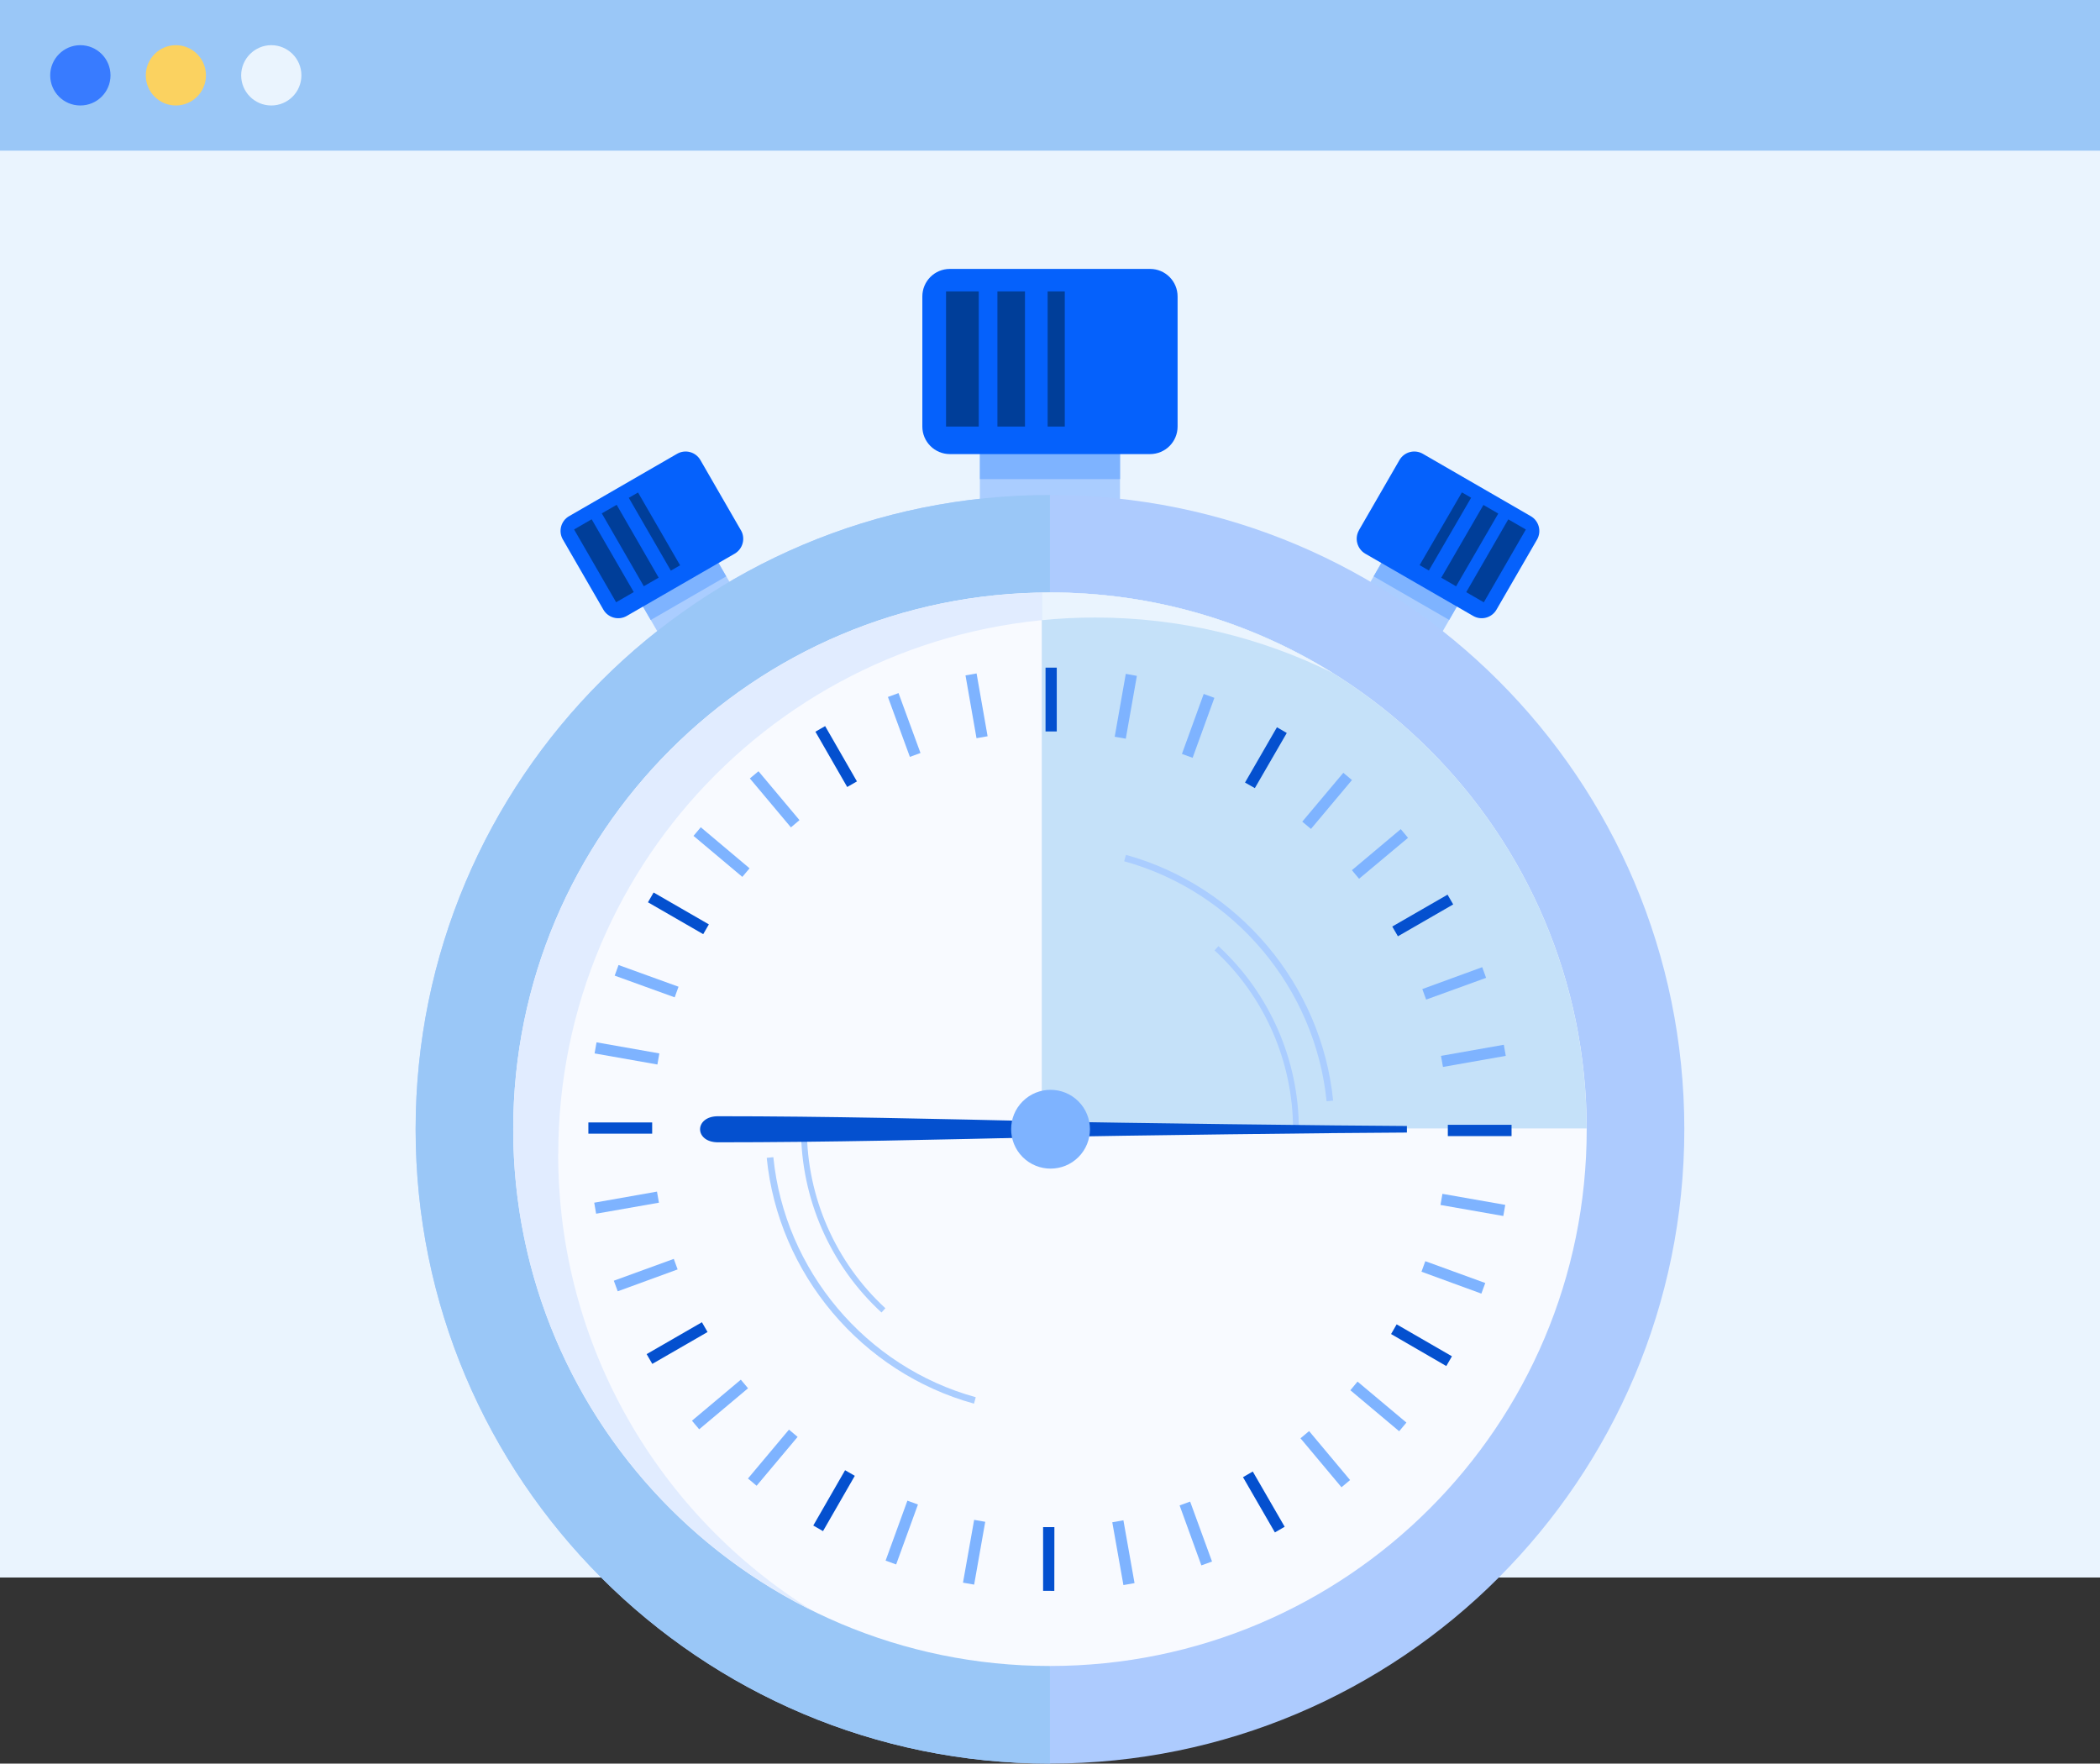
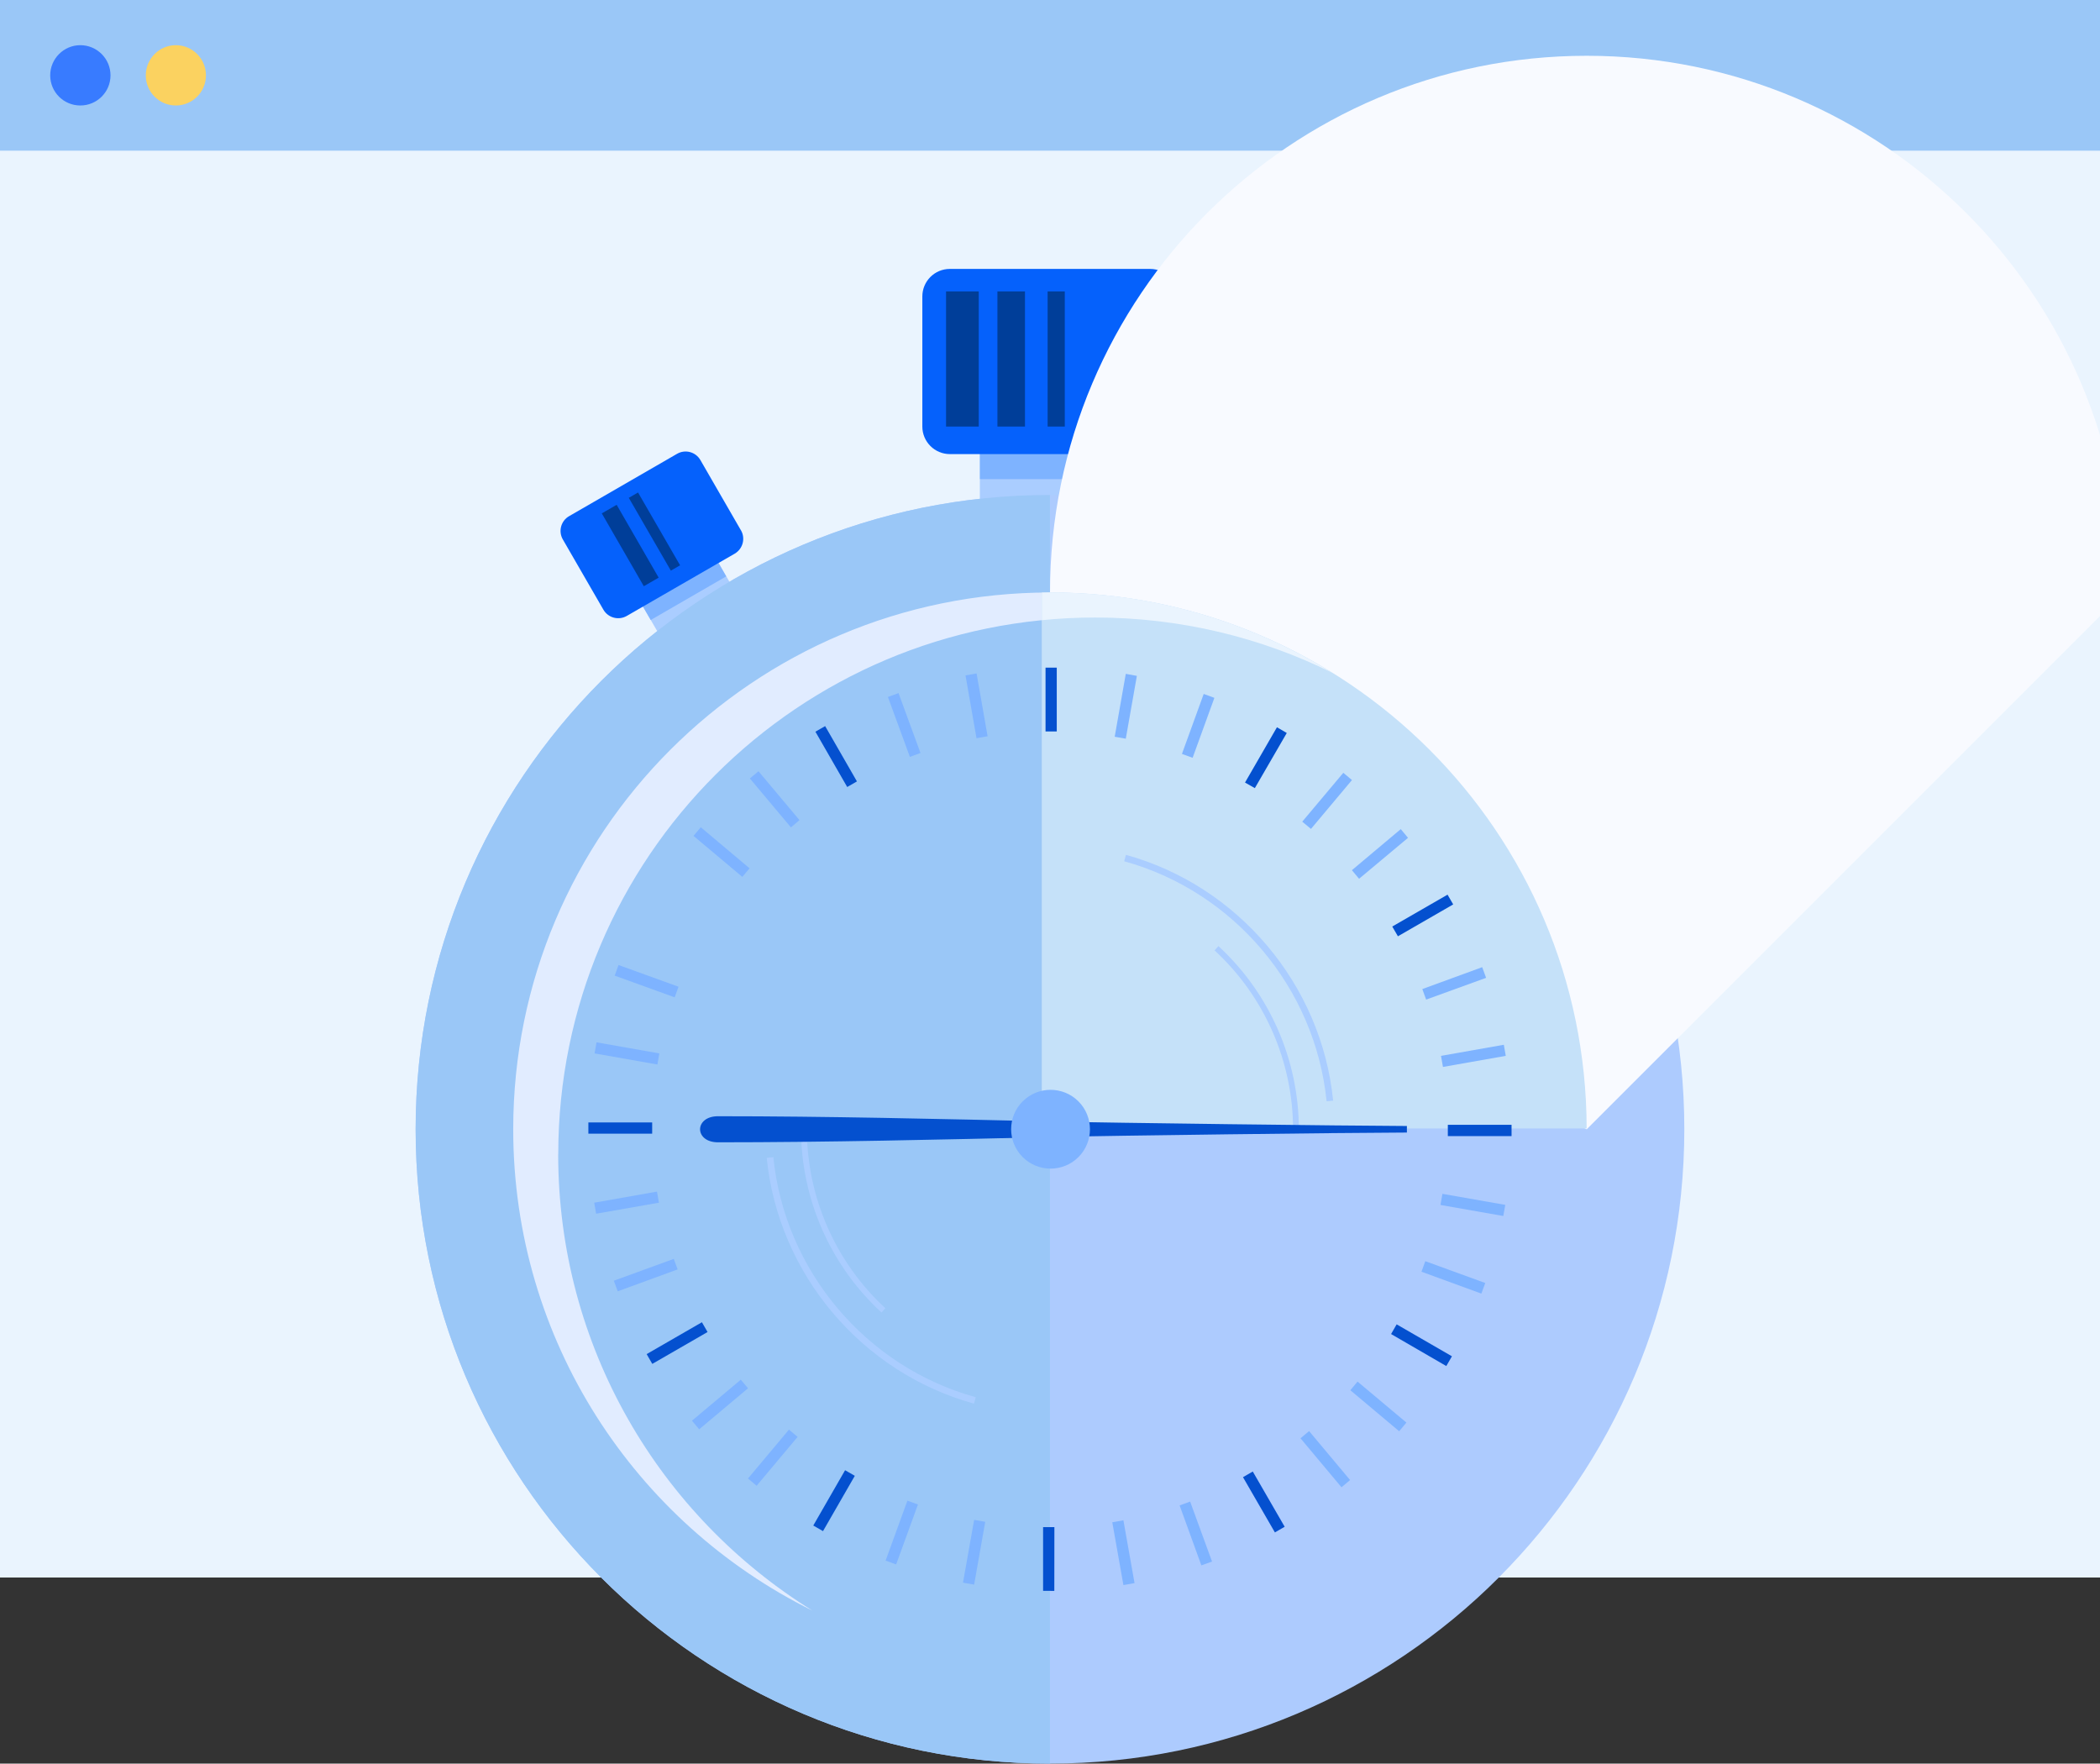
<svg xmlns="http://www.w3.org/2000/svg" viewBox="0 0 301.2 252.95">
  <rect x="0" y="0" width="301.2" height="252.95" fill="#333333" stroke="none" />
  <defs>
    <style>.d{fill:#aacdff;}.e{fill:#0561fc;}.f{fill:#eaf4fe;}.g{fill:#387bff;}.h{isolation:isolate;}.i{fill:#c5e1f9;}.j{fill:#9ac7f7;}.k{fill:#e1ecff;}.l{fill:#0450cf;}.m{fill:#f8faff;}.n{fill:#003e99;}.o{fill:#fbd260;}.p{mix-blend-mode:multiply;}.q{fill:#adcbfe;}.r{fill:#7eb3ff;}</style>
  </defs>
  <g class="h">
    <g id="a" />
    <g id="b">
      <g id="c">
        <g>
          <g>
            <rect class="f" x="0" width="301.2" height="226.26" />
            <rect class="j" x="0" width="301.2" height="21.61" />
            <path class="g" d="M15.85,10.81c0,2.38-1.93,4.32-4.33,4.32s-4.32-1.94-4.32-4.32,1.94-4.33,4.32-4.33,4.33,1.93,4.33,4.33Z" />
            <path class="o" d="M29.54,10.81c0,2.38-1.93,4.32-4.32,4.32s-4.31-1.94-4.31-4.32,1.93-4.33,4.31-4.33,4.32,1.93,4.32,4.33Z" />
-             <path class="f" d="M43.23,10.81c0,2.38-1.93,4.32-4.32,4.32s-4.32-1.94-4.32-4.32,1.95-4.33,4.32-4.33,4.32,1.93,4.32,4.33Z" />
          </g>
          <g>
            <rect class="d" x="140.54" y="58.67" width="20.1" height="21.53" />
            <rect class="r" x="140.55" y="58.67" width="20.1" height="10.05" />
            <g>
              <path class="e" d="M168.9,61.18c0,2.18-1.76,3.95-3.95,3.95h-28.71c-2.18,0-3.95-1.77-3.95-3.95v-18.66c0-2.18,1.76-3.95,3.95-3.95h28.71c2.19,0,3.95,1.77,3.95,3.95v18.66Z" />
              <rect class="n" x="135.69" y="41.8" width="4.69" height="19.38" />
              <rect class="n" x="143.06" y="41.8" width="3.95" height="19.38" />
              <rect class="n" x="150.26" y="41.8" width="2.46" height="19.38" />
            </g>
            <g>
              <g>
                <rect class="d" x="92.72" y="79.49" width="12.51" height="13.4" transform="translate(-29.84 61.07) rotate(-30.02)" />
                <polygon class="r" points="104.16 82.67 93.33 88.93 90.2 83.52 101.04 77.26 104.16 82.67" />
                <g>
                  <path class="e" d="M106.27,76.05c.68,1.17,.28,2.67-.89,3.36l-15.48,8.93c-1.17,.68-2.68,.28-3.36-.9l-5.81-10.06c-.68-1.17-.28-2.68,.9-3.35l15.48-8.94c1.17-.68,2.67-.28,3.35,.9l5.81,10.07Z" />
-                   <polygon class="n" points="90.9 84.92 88.37 86.38 82.34 75.94 84.86 74.48 90.9 84.92" />
                  <rect class="n" x="89.16" y="72.22" width="2.46" height="12.06" transform="translate(-27 55.61) rotate(-29.97)" />
                  <rect class="n" x="93.1" y="70.21" width="1.53" height="12.06" transform="translate(-25.55 57.19) rotate(-30.02)" />
                </g>
              </g>
              <g>
                <rect class="d" x="195.52" y="79.94" width="13.4" height="12.51" transform="translate(26.53 218.3) rotate(-60.03)" />
                <rect class="r" x="200.88" y="76.84" width="6.25" height="12.51" transform="translate(30.08 218.27) rotate(-60.02)" />
                <g>
                  <path class="e" d="M194.92,76.05c-.68,1.17-.27,2.67,.89,3.36l15.48,8.93c1.17,.68,2.67,.28,3.35-.9l5.82-10.06c.67-1.17,.27-2.68-.91-3.35l-15.47-8.94c-1.18-.68-2.68-.28-3.36,.9l-5.81,10.06Z" />
                  <rect class="n" x="208.54" y="78.97" width="12.06" height="2.91" transform="translate(37.64 226.05) rotate(-60)" />
                  <rect class="n" x="204.77" y="77.02" width="12.06" height="2.46" transform="translate(37.39 221.39) rotate(-59.9)" />
                  <rect class="n" x="201.29" y="75.47" width="12.07" height="1.53" transform="translate(37.23 217.18) rotate(-59.84)" />
                </g>
              </g>
            </g>
            <g>
              <path class="q" d="M241.58,161.97c0,50.24-40.73,90.98-90.98,90.98-50.25,0-90.98-40.74-90.98-90.98s40.73-90.99,90.98-90.98c50.25,0,90.98,40.73,90.98,90.98Z" />
              <path class="j" d="M150.59,252.95c-50.25,0-90.98-40.74-90.98-90.98s40.73-90.99,90.98-90.98" />
-               <path class="m" d="M227.58,161.97c0,42.52-34.47,76.98-76.99,76.98s-76.98-34.46-76.98-76.98,34.47-76.99,76.98-76.99,76.99,34.47,76.99,76.99Z" />
+               <path class="m" d="M227.58,161.97s-76.98-34.46-76.98-76.98,34.47-76.99,76.98-76.99,76.99,34.47,76.99,76.99Z" />
              <path class="k" d="M80.07,165.56c0-42.52,34.47-76.98,76.98-76.98,12.23,0,23.8,2.86,34.06,7.94-11.77-7.31-25.64-11.54-40.52-11.54-42.51,0-76.98,34.47-76.98,76.99,0,30.29,17.5,56.47,42.92,69.04-21.88-13.57-36.47-37.81-36.47-65.45Z" />
            </g>
            <path class="i" d="M150.59,84.98c-.39,0-.78,.03-1.17,.03v76.84h78.15c-.06-42.47-34.5-76.87-76.98-76.87Z" />
            <path class="f" d="M149.43,85.01v3.94c2.51-.25,5.05-.38,7.63-.38,12.23,0,23.8,2.86,34.06,7.94-11.77-7.31-25.64-11.54-40.52-11.54-.39,0-.78,.03-1.17,.03Z" />
            <g class="p">
              <rect class="l" x="149.96" y="95.76" width="1.61" height="9.15" />
              <polygon class="r" points="141.65 105.6 140.06 105.88 138.48 96.87 140.07 96.59 141.65 105.6" />
              <rect class="r" x="128.87" y="99.42" width="1.62" height="9.15" transform="translate(-27.86 50.97) rotate(-20.13)" />
              <rect class="l" x="119.12" y="103.93" width="1.61" height="9.15" transform="translate(-38.12 74.23) rotate(-29.9)" />
              <polygon class="r" points="114.67 117.63 113.44 118.67 107.55 111.65 108.79 110.62 114.67 117.63" />
              <polygon class="r" points="107.51 124.54 106.47 125.77 99.47 119.89 100.51 118.65 107.51 124.54" />
-               <rect class="l" x="96.5" y="126.42" width="1.62" height="9.15" transform="translate(-64.79 149.83) rotate(-60.02)" />
              <rect class="r" x="91.93" y="136.15" width="1.62" height="9.15" transform="translate(-71.14 180.06) rotate(-70.11)" />
              <polygon class="r" points="94.57 151.09 94.29 152.68 85.28 151.09 85.56 149.5 94.57 151.09" />
              <rect class="l" x="84.39" y="160.99" width="9.15" height="1.61" />
              <polygon class="r" points="94.23 170.91 94.51 172.5 85.5 174.08 85.23 172.5 94.23 170.91" />
              <polygon class="r" points="96.64 180.56 97.19 182.07 88.6 185.21 88.04 183.69 96.64 180.56" />
              <rect class="l" x="92.55" y="191.82" width="9.15" height="1.62" transform="translate(-83.25 74.28) rotate(-29.97)" />
              <rect class="r" x="98.69" y="200.65" width="9.15" height="1.61" transform="translate(-105.36 113.57) rotate(-40.02)" />
              <polygon class="r" points="113.16 205.05 114.4 206.09 108.52 213.1 107.28 212.06 113.16 205.05" />
              <rect class="l" x="115.05" y="214.45" width="9.15" height="1.61" transform="translate(-126.61 211.64) rotate(-60.1)" />
              <rect class="r" x="124.77" y="219.02" width="9.15" height="1.61" transform="translate(-121.45 266.26) rotate(-70.02)" />
              <polygon class="r" points="139.72 217.99 141.31 218.27 139.72 227.28 138.12 227 139.72 217.99" />
              <polygon class="l" points="149.61 219.03 151.23 219.03 151.22 228.18 149.61 228.17 149.61 219.03" />
              <rect class="r" x="160.32" y="218.12" width="1.62" height="9.15" transform="translate(-36.39 31.54) rotate(-10.05)" />
              <polygon class="r" points="169.19 215.92 170.7 215.37 173.84 223.97 172.31 224.52 169.19 215.92" />
              <rect class="l" x="180.45" y="210.86" width="1.62" height="9.15" transform="translate(-83.44 119.53) rotate(-30.01)" />
              <rect class="r" x="189.27" y="204.72" width="1.61" height="9.16" transform="translate(-90.01 170.79) rotate(-39.93)" />
              <polygon class="r" points="193.68 199.4 194.71 198.16 201.72 204.04 200.68 205.28 193.68 199.4" />
              <polygon class="l" points="199.52 191.34 200.32 189.95 208.25 194.53 207.44 195.93 199.52 191.34" />
              <polygon class="r" points="203.88 182.4 204.43 180.89 213.03 184.02 212.47 185.54 203.88 182.4" />
              <rect class="r" x="210.46" y="168.27" width="1.62" height="9.15" transform="translate(4.47 351.01) rotate(-80.04)" />
              <rect class="l" x="207.66" y="161.33" width="9.14" height="1.62" />
              <polygon class="r" points="206.96 153.03 206.68 151.44 215.69 149.85 215.97 151.44 206.96 153.03" />
              <polygon class="r" points="204.55 143.37 204 141.86 212.59 138.72 213.15 140.25 204.55 143.37" />
              <polygon class="l" points="200.5 134.29 199.69 132.89 207.62 128.32 208.43 129.72 200.5 134.29" />
              <polygon class="r" points="194.93 126.04 193.9 124.81 200.91 118.92 201.95 120.17 194.93 126.04" />
              <polygon class="r" points="188.03 118.89 186.78 117.85 192.67 110.84 193.91 111.88 188.03 118.89" />
              <polygon class="l" points="179.98 113.04 178.57 112.24 183.15 104.31 184.56 105.13 179.98 113.04" />
              <rect class="r" x="167.27" y="103.3" width="9.15" height="1.63" transform="translate(15.35 230.12) rotate(-70.05)" />
              <polygon class="r" points="161.47 105.95 159.88 105.67 161.47 96.65 163.06 96.94 161.47 105.95" />
            </g>
            <g class="p">
              <path class="d" d="M139.69,201.32c-16.12-4.45-28.06-18.62-29.72-35.25l.95-.1c1.62,16.25,13.28,30.09,29.03,34.43l-.25,.92Z" />
              <path class="d" d="M126.42,188.24c-7.33-6.74-11.53-16.32-11.53-26.27h.84c0,9.72,4.1,19.07,11.26,25.67l-.56,.61Z" />
            </g>
            <g class="p">
              <path class="d" d="M190.27,157.96c-1.62-16.25-13.28-30.08-29.03-34.43l.25-.92c16.12,4.45,28.06,18.62,29.72,35.25l-.95,.1Z" />
              <path class="d" d="M186.3,161.97h-.84c0-9.71-4.1-19.07-11.26-25.66l.56-.61c7.33,6.74,11.53,16.32,11.53,26.27Z" />
            </g>
            <path class="l" d="M201.79,161.5c-8.8-.03-42.57-.45-50.71-.64-16.46-.38-32.6-.76-48.1-.76-1.71,0-2.57,.94-2.57,1.87,0,.93,.86,1.87,2.57,1.87,15.5,0,31.64-.38,48.1-.76,8.15-.2,41.93-.62,50.71-.64v-.93Z" />
            <path class="r" d="M154.68,157.97c2.2,2.2,2.2,5.79,0,7.99-2.21,2.21-5.79,2.2-8,0-2.2-2.21-2.21-5.79,0-7.99,2.21-2.21,5.79-2.21,8,0Z" />
          </g>
        </g>
      </g>
    </g>
  </g>
</svg>